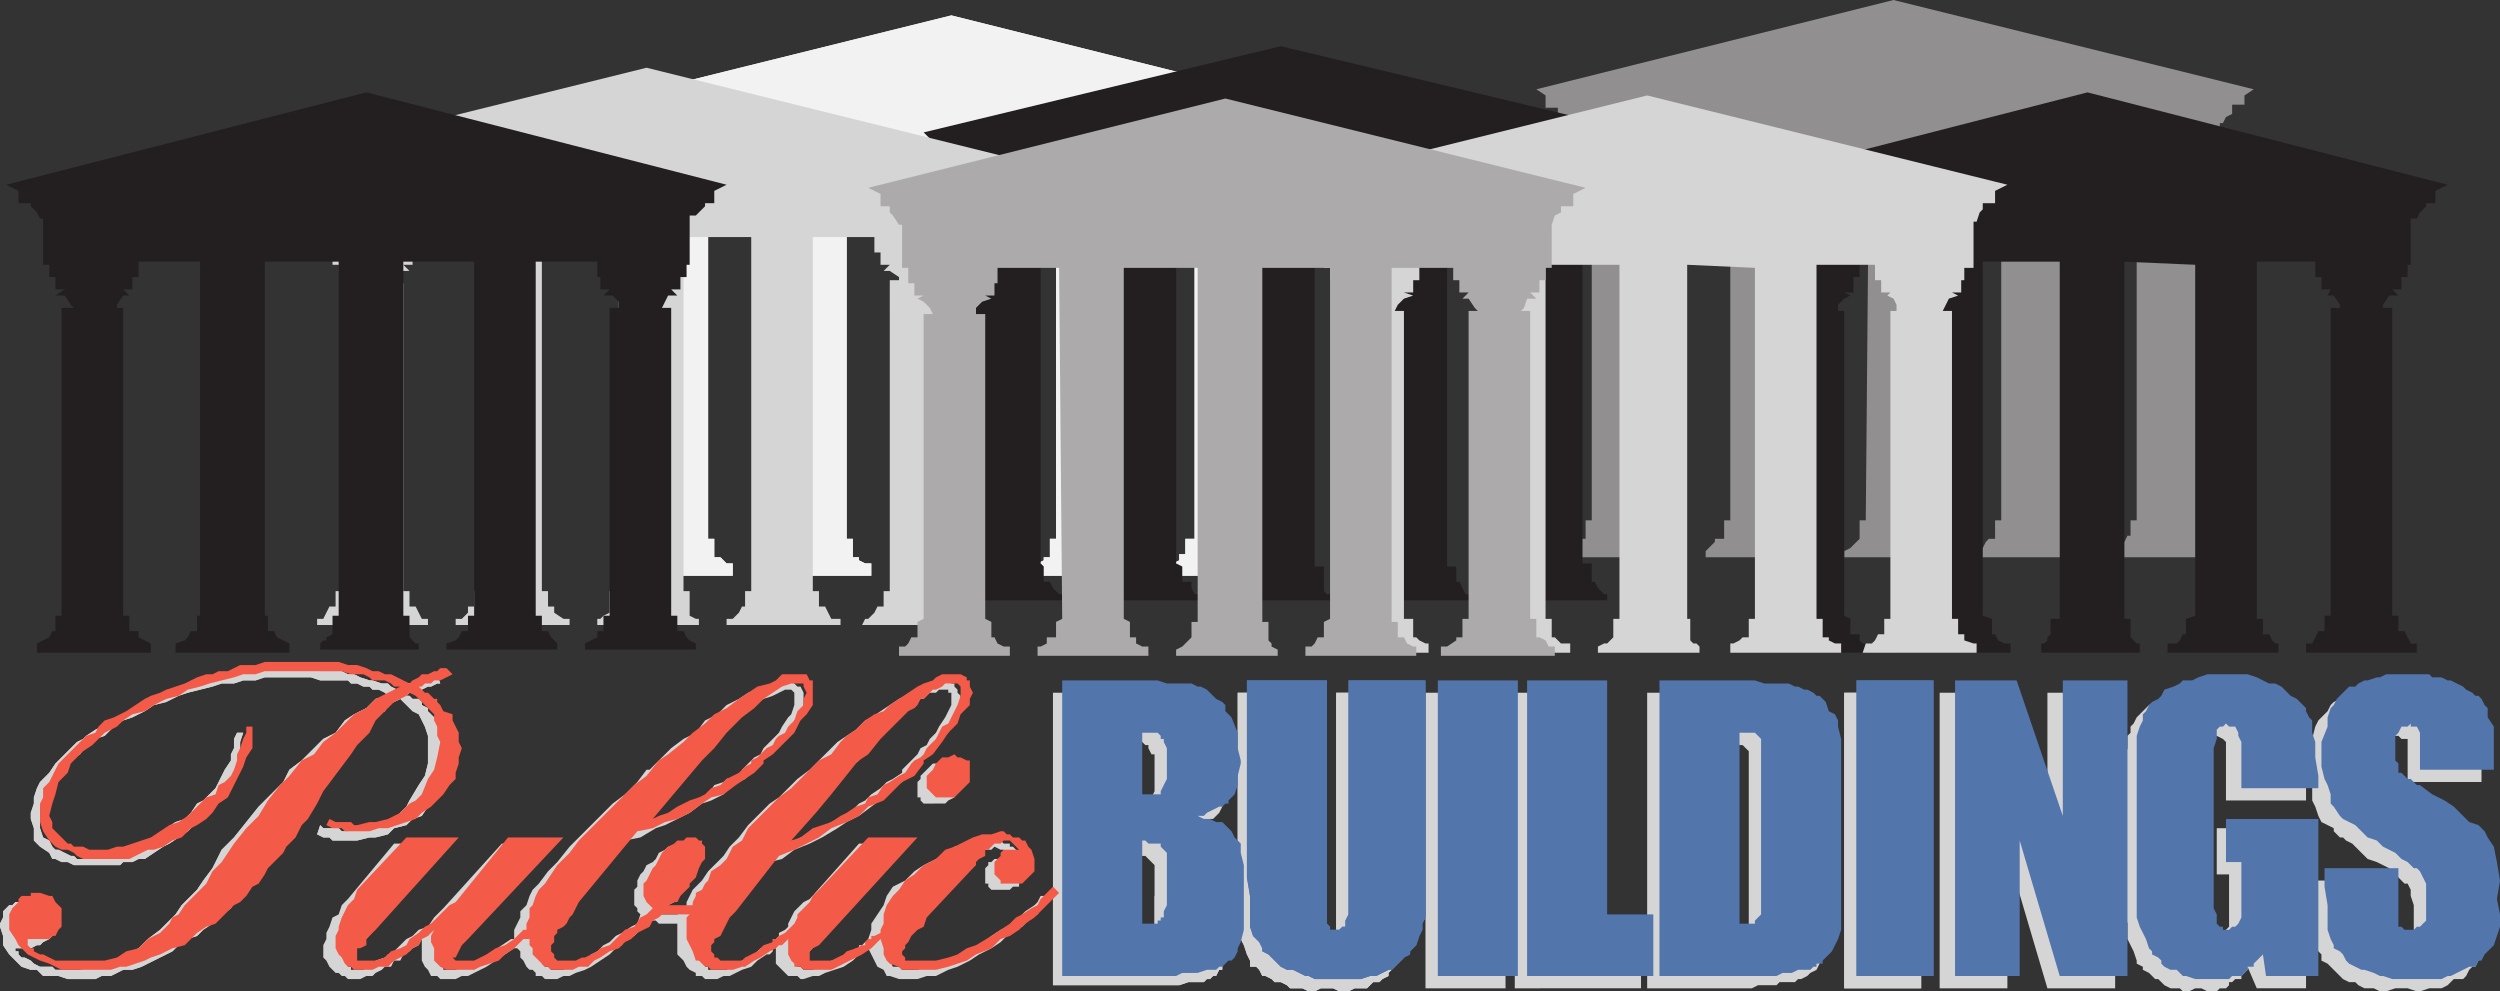
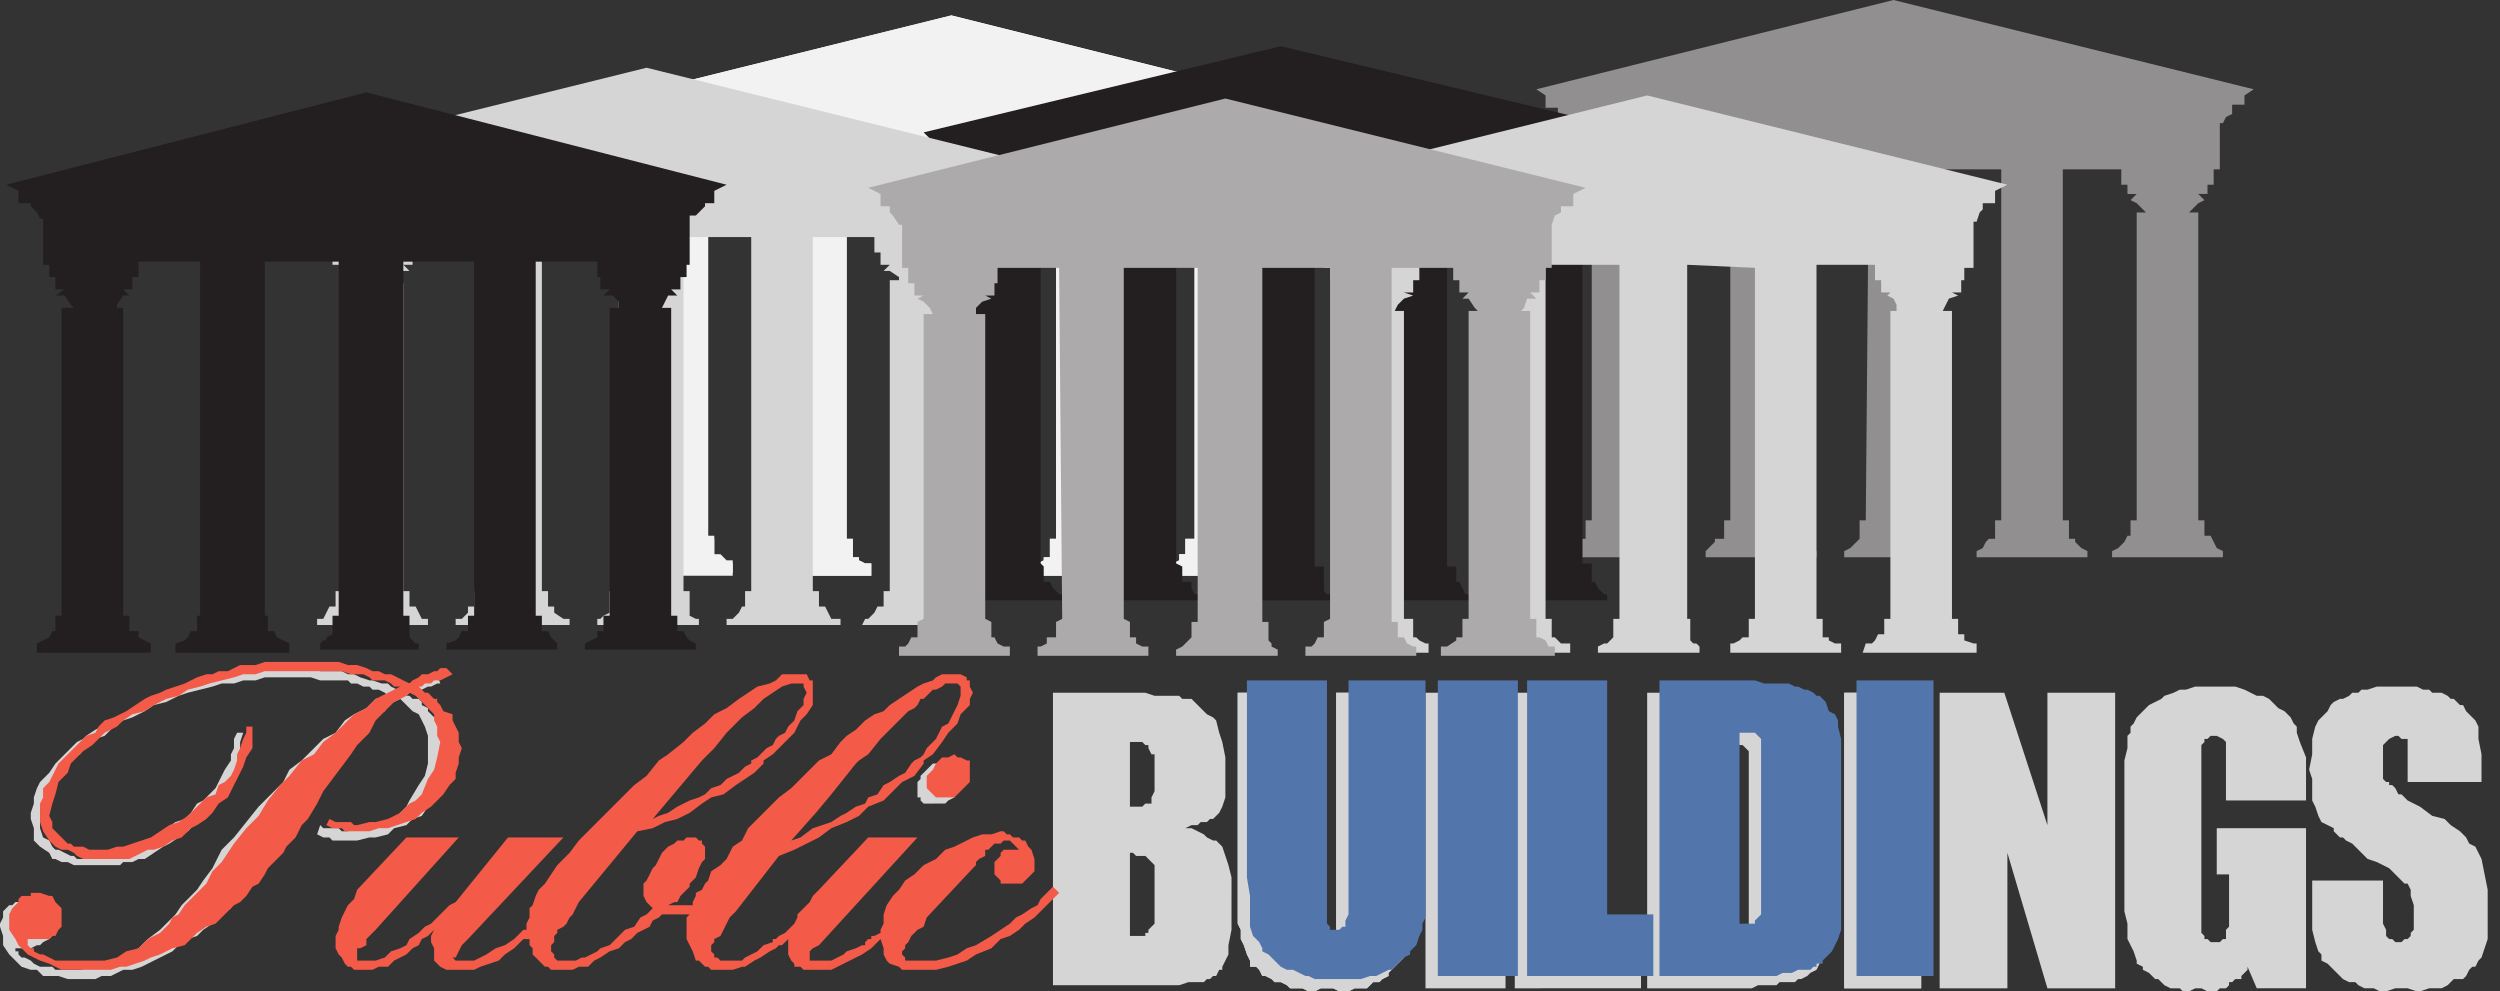
<svg xmlns="http://www.w3.org/2000/svg" width="609" height="241.5">
  <rect width="100%" height="100%" fill="#333333" stroke="none" />
  <path fill="#918f90" fill-rule="evenodd" d="M487.5 41.25v85.5H486v4.5h-1.5l-.75.75-.75 1.5-1.5.75v1.5h27v-1.5l-1.5-.75-1.5-1.5v-.75H504v-4.5h-1.5v-85.5h14.25V45h1.5v2.25h2.25l-1.5 1.5 1.5.75 2.25 2.25h-2.25v75H519v3.75h-.75l-.75 1.5-1.5 1.5-1.5.75v1.5h27v-1.5l-1.5-.75-1.5-3H537v-3.75h-1.5v-75h-2.25l2.25-2.25 1.5-.75-1.5-1.5h2.25V45h1.5v-3.75h1.5V30h.75l.75-1.5 1.5-.75V25.5h3v-2.25l2.25-1.5L461.25 0l-87 21.75 2.25 1.5v3h3v1.5l.75.75 2.25 1.5v11.25h1.5V45h.75v2.25h3l-1.5 1.5 1.5.75 1.5 1.5v.75h-1.5v75h-1.5v4.5h-1.5l-.75.75-.75 1.5-1.5.75v1.5h27v-1.5l-1.5-.75-2.25-2.25h-.75v-4.5h-1.5v-75h-2.25V51l1.5-1.5 2.25-.75-1.5-1.5H405V45h.75v-3.75h15.75v85.5H420v4.5h-2.25v.75l-2.25 2.25v1.5h27v-1.5l-1.5-.75-2.25-2.25H438v-4.5h-1.5v-85.5h18.75l-.75 85.5H453v4.5l-2.25 2.25-1.5.75v1.5H474v-1.5l-1.5-1.5V132l-.75-.75v-4.5h-1.5v-85.5h17.25" />
  <path fill="#d6d5d5" fill-rule="evenodd" d="M604.5 190.5h-18V180H585l-.75-.75h-.75l-1.5.75-1.5 1.5v8.25l.75.75h.75v.75h.75l.75.75.75 1.5h.75l1.5 1.5 3 1.5 3 2.25 3 .75 1.5 1.5 2.25 1.5 1.5 1.5.75 1.5 1.5.75 1.5 3 1.5 7.5v12l-1.5 4.5-.75.75-.75 1.5h-.75l-.75.75-.75 1.5-.75.75h-2.25l-1.5 1.5-1.5.75h-3l-2.25.75h-.75l-2.25-.75h-3l-2.25.75h-1.5l-1.5-.75H576l-1.5-.75-.75-.75h-1.5l-1.5-.75-3.75-3.75-1.5-.75v-1.5l-.75-.75-.75-2.25-.75-3v-12h17.25V225l.75 1.5v1.5l.75.75h.75l.75.75h1.5l.75-.75h.75l.75-.75v-.75l.75-.75v-6l-.75-2.25v-1.5l-.75-1.5h-.75L582 211.5l-3-1.5-2.25-.75-3.75-3.75-1.5-.75-.75-.75H570l-1.5-1.5v-.75l-3-1.5-.75-1.5-.75-2.25-.75-1.5v-5.25l-.75-2.25.75-3.75V180l.75-3 .75-1.5 2.25-2.25.75-1.5.75-.75 1.5-.75h.75l1.5-.75.75-.75h1.5l.75-.75h1.5l2.25-.75h9.75l1.5.75h1.5l.75.75h2.25l1.5.75.75.75h.75l1.5 1.5h.75l.75 1.5 2.25 2.25.75 1.5v3l.75 3.75v6.75m-42.75 4.5h-19.5v-14.25l-.75-.75-1.5-.75h-1.5l-.75.75H537v.75l-.75.75v45.75l.75.75v.75h.75l.75.75h2.25l.75-.75h.75v-2.25l.75-.75V213h-3v-11.25h21.75v39h-12l-2.25-5.25v.75l-1.5 1.5v.75h-1.5l-.75.75H543v.75l-.75.75h-1.5l-.75.75h-2.25l-1.5-.75h-1.5l-1.5.75h-1.5l-.75-.75h-2.25l-1.5-.75-1.5-1.5H525l-1.5-1.5-1.5-.75v-.75l-1.5-.75V234l-.75-2.25-1.5-3V225l-.75-3v-36.75l.75-3v-3l.75-.75V177l.75-.75.75-1.5 3-3 3-1.5.75-.75 2.25-.75 1.5-.75h1.5l2.25-.75h9.75l2.25.75 3 1.5h1.5l1.5.75 2.25 2.25 1.5.75 1.5 1.5.75 1.5.75.75v1.5l.75 2.25 1.5 3.75V195m-46.5-26.25v72h-16.5l-9.75-33v33h-16.5v-72h15.75l10.5 32.25v-32.25h16.5m-47.25 0v72h-18.75v-72H468" />
  <path fill="#d6d5d5" fill-rule="evenodd" d="M468 168.75v72h-18.75v-72H468m-66.75 36v-36h23.25l3 .75h5.25l1.5.75h2.25l2.25 2.25 1.5.75h.75l.75.75.75 1.5 1.5 1.5.75 1.5v6.75l.75 4.5v15H426V183l-1.5-1.5h-.75l-.75-.75h-2.25v24h-19.5m0 0v36h25.5l1.5-.75h4.5l.75-.75h3.75l.75-.75h.75l1.5-.75.75-.75 1.5-.75 2.25-4.5v-4.5l.75-3.75v-18.75H426v21l-1.5 1.5h-.75v.75h-3v-23.25h-19.5m-12.75-36v57h11.25v15H369v-72h19.5m-21.75 0v72h-19.5v-72h19.5m-22.5 0V228l-1.5 3-.75 2.25-3.75 3.75v.75l-1.5.75-.75.75h-1.5l-1.5 1.5h-3l-1.5.75h-2.25l-1.5-.75h-3l-1.5.75h-1.5l-1.5-.75h-3l-.75-.75-1.5-.75h-1.5l-.75-.75-1.5-.75h-.75l-.75-1.5-.75-.75h-1.5V234l-.75-1.5-.75-2.25-.75-1.5v-2.25l-.75-1.5v-56.25h18V225l.75.75v3h.75l.75.75h1.5l2.25-2.25v-58.5h18.75" />
  <path fill="#d6d5d5" fill-rule="evenodd" d="M344.25 168.75V228l-1.5 3-.75 2.25-3.75 3.75v.75l-1.5.75-.75.75h-1.5l-1.5 1.5h-3l-1.5.75h-2.25l-1.5-.75h-3l-1.5.75h-1.5l-1.5-.75h-3l-.75-.75-1.5-.75h-1.5l-.75-.75-1.5-.75h-.75l-.75-1.5-.75-.75h-1.5V234l-.75-1.5-.75-2.25-.75-1.5v-2.25l-.75-1.5v-56.25h18V225l.75.75v3h.75l.75.75h1.5l2.25-2.25v-58.5h18.75M256.5 189v-20.25H279l2.25.75h6l.75.75h2.25L294 174l1.5.75.75.75.75 3 .75 2.25.75 3.75v4.5h-17.25v-5.25h-.75l-.75-1.5v-.75H279l-.75-.75h-3V189H256.5m0 29.25V189h18.75v7.5h3l.75-.75h1.5v-1.5l.75-1.5V189h17.25v5.25l-.75 2.25-.75 1.5-1.5 1.5h-.75l-.75.75h-1.5l-.75.75h-1.5l-1.5.75h1.5l3 1.5.75.75 1.5.75h.75l1.5 1.5 1.5 4.5.75 3v4.5h-18.75v-7.5L279 208.5h-2.25l-.75-.75h-.75v10.5H256.5m0 0V240h30.75l2.25-.75h3.75l.75-.75h.75l.75-.75h.75l.75-1.5h.75v-.75l1.5-3v-2.25l.75-3.75v-8.25h-18.75V225l-1.5 1.5v.75H279v.75h-3.75v-9.75H256.5" />
-   <path fill="#d6d5d5" fill-rule="evenodd" d="M256.5 218.25V240h30.75l2.25-.75h3.75l.75-.75h.75l.75-.75h.75l.75-1.5h.75v-.75l1.5-3v-2.25l.75-3.75v-8.25h-18.75V225l-1.5 1.5v.75H279v.75h-3.75v-9.75H256.5m-98.25-30.75 5.25-5.25 3-2.25 3-1.5 2.25-3 3-1.5 2.25-2.25 3-1.5 2.25-1.5 2.25-.75 1.5-.75 2.25-.75 1.5-.75H192l1.5.75.75.75h.75l.75 1.5v3L195 174l-1.5 1.5-.75 3-5.25 5.25-2.25 1.5-1.5 2.25h-3l3-3 1.5-.75.75-1.5 3.75-3.75.75-1.5 1.5-2.25.75-.75.75-2.25v-3l-.75-.75h-1.5l-3 1.5-2.25.75-2.25 1.5-3 2.25-6 6-3 3.75-3.75 3.75h-9.75m39 0 6.75-6.75 4.5-3 2.25-2.25 1.5-.75 6.75-4.5 1.5-.75 2.25-1.5 3-1.5h1.5l.75-.75h3l.75.75h.75v.75l.75.75v.75l.75.75v2.25l-.75 2.25-2.25 4.5-3 2.25-1.5 2.25-2.25 2.25-1.5 2.25h-3l3.75-3.75.75-1.5 1.5-.75.75-1.5 1.5-1.5.75-1.5 1.5-2.25 1.5-3v-3H231V168h-2.25l-.75.75h-1.5l-1.5 1.5h-.75l-1.5 1.5-1.5.75-9.75 9.75-2.25 3-3 2.25h-9m-39 0h-.75l-2.25 3-3 3-3 2.25-10.5 10.5-3 3.75-2.25 2.25-2.25 3-1.5 1.5-.75 1.5-.75 2.25-1.5 1.5v1.5l-1.5 3v2.25h-.75l-6.75 4.5-1.5.75-2.25 1.5h-1.5l-1.5.75h-3v-.75h-.75l1.5-1.5 1.5-2.25 1.5-1.5 22.5-24.75h-12L108 221.25l-2.25 2.25-1.5 2.25-2.25.75-1.5 1.5-1.5.75-3 3-1.5.75-.75.75-2.25.75-.75 1.5h-1.5l-.75.75h-3v-.75h-.75v-2.25L87 231l.75-1.5 1.5-.75 19.5-23.25H96L84.75 219l-1.5 1.5-.75 2.25-1.5.75-.75 2.25-.75 1.5v1.5l-.75 1.5v3l.75.75.75 1.5 1.5 1.5h.75l.75.75H84l.75.75h3l1.5-.75h1.5l.75-.75 1.5-.75.75-.75h1.5L96 234h1.5l.75-1.5 1.5-.75.75-.75 1.5-.75.75-1.5V234l.75 1.5.75.75.75 1.5h1.5l.75.75H111l1.5-.75h1.5l4.5-2.25 6.75-4.5h.75l.75.75v1.5l.75.75.75 1.5.75.75h.75l.75.75v.75h1.5l.75.75h3l1.5-.75h1.5l1.5-.75 2.25-.75 1.5-.75 4.5-3 1.5-1.5 1.5-.75.75-1.5 2.25-.75 3-3 1.5-.75h.75l.75.75h4.5v7.5l1.5 1.5.75 1.5.75.75 1.5.75v.75h1.5l.75.75h3l1.5-.75h1.5l3-1.5 2.25-.75 1.5-1.5 2.25-1.5h.75l.75-.75V231h.75v3.75l3 3h2.25l.75.75h.75l2.25-.75h1.5l1.5-.75 4.5-1.5 2.25-1.5 1.5-1.5 2.25-1.5 2.25 4.5 1.5.75.75 1.5h.75l2.25.75h4.5l2.25-.75H228l3-1.5 2.25-.75 3-1.5 2.25-1.5 3-1.5 2.25-1.5 3-3 2.25-.75 2.25-2.25 1.5-.75 1.5-2.25.75-.75-.75-1.5h-.75l-.75 1.5-.75.75-2.25 1.5-3 3-3 1.5-2.25 1.5-3 2.25-2.25 1.5-3 1.5-2.25.75-3 1.5h-2.25l-2.25.75h-3.75l-.75-.75h-1.5l-.75-1.5.75-.75v-1.5l1.5-.75.75-.75.75-1.5 3-3L234 213l1.5-.75.75-.75v-.75l2.25-2.25v-.75l1.5-.75h1.5l.75-.75 1.5.75h.75v.75l1.5 1.5h-3.75l-.75.75h-.75v.75l-.75.75v3.75h.75v.75l.75.75h4.5l.75-.75h1.5v-.75l.75-.75v-3.75l-.75-1.5v-1.5l-1.5-1.5H246v-.75h-1.5l-.75-.75H237l-1.5.75-3 .75-4.5 3-3 1.5-2.25 1.5-2.25 2.25-3 1.5-1.5 2.25-.75 2.25-3 4.5v1.5l-.75 2.25-1.5 1.5h-.75v.75h-.75l-.75.75H207l-2.25 2.25h-2.25l-1.5 1.5h-1.5l-1.5.75h-2.25l-.75-.75h-.75v-.75l3-3 23.25-26.25h-11.25l-12 13.5-1.5.75-2.25 2.25-1.5 3v.75l-.75.75-1.5.75v.75l-.75.75h-.75v.75l-.75.75h-.75l-.75.75h-.75l-1.5 1.5-6 3-.75.75h-4.5v-.75h-.75V234H171v-2.25l.75-.75v-.75l.75-.75 1.5-3 1.5-.75.75-2.25L187.5 210l3-.75 3-2.25 3.75-1.5 3-1.5 3.75-2.25 2.25-1.5 3-1.5 6-4.5 2.25-2.25 2.25-1.5 3-3h-3v.75l-2.25 1.5-1.5.75-1.5 1.5-2.25 1.5-1.5 1.5-1.5.75-1.5 1.5-2.25 1.5-3 1.5-4.5 3-3 .75-2.25 1.5-3 .75 6-6.75 3.75-3.75 3-4.5 3.75-3.75h-9l-3 2.25-4.5 4.5-2.25 1.5-5.25 5.25-2.25 3-2.25 2.25-1.5 2.25-3.75 3.75-1.5 2.25-2.25 2.25-1.5 3v.75l-.75.75v.75l-1.5.75h-4.5l.75-1.5h.75l.75-.75 1.5-.75v-1.5l2.25-2.25 1.5-2.25.75-2.25.75-.75v-1.5l-.75-1.5V207l-.75-.75h-.75l-.75-.75H165l-.75.75h-1.5l-.75.75-1.5.75-.75 1.5-.75.75-1.5.75-.75 1.5-.75.75-.75 1.5v1.5l-.75.75v3.75l.75.75v.75l.75.75-.75 2.25-1.5.75-2.25 1.5-1.5.75-1.5 1.5-1.5.75-1.5 1.5-1.5.75-.75.75-4.5 2.25H138l-.75.75h-3l-.75-.75h-.75l-.75-.75V231l1.5-1.5v-.75l.75-.75.75-1.5.75-.75 1.5-.75.75-1.5.75-2.25 13.5-16.5L156 204l3.75-2.25L162 201l6-3 3-2.25 2.25-.75 3-1.5 2.25-2.25 3-1.5 2.25-2.25h-3v.75l-1.5.75-2.25.75-.75.75-2.25.75-1.5 2.25-4.5 2.25-2.25.75-1.5 1.5-2.25.75-1.5.75-4.5 1.5 12-13.5h-9.75" />
  <path fill="#d6d5d5" fill-rule="evenodd" d="m229.5 185.25 1.5.75h.75l1.5 1.5v1.5l.75.75-.75 1.5v.75l-.75 1.5v.75l-1.5.75-.75.75H225l-.75-.75v-.75h-.75v-3.75l.75-.75V189l3-3h.75l1.5-.75m-123-21 .75 2.25h-.75l-1.5.75h-.75l-1.5.75H102l-.75.75h-1.5l-.75.75h.75l.75.75h1.5l.75.75v.75l1.5.75v.75l1.5 1.5 1.5.75v1.5l3 6v3l-.75 2.25-1.5 3-1.5 2.25-.75 1.5-1.5 1.5-1.5 2.25-2.25.75L99 201l-3 .75-1.5 1.5-3 .75H90l-3 .75h-6l-.75-.75h-1.5l-1.5-.75L78 201l.75.75h3.75l.75.75h1.5l2.25-.75h2.25l4.5-1.5 3-1.5L99 196.5l.75-1.5 2.25-3.75 1.5-2.25.75-3v-6.75l-.75-2.25-1.5-3-1.5-.75-3-3-3 1.5-.75 1.5-3 1.5-.75.75-.75 1.5-1.5 1.5L87 180l-1.5 1.5-.75 2.25-2.25 1.5L81 189l-2.25 2.25-1.5 3-4.5 6.75-2.25 2.25L66 210l-1.5 1.5-1.5 2.25-6 6-.75 1.5-2.25 1.5-1.5.75-.75 1.5-2.25 1.5L48 228l-2.25.75-2.25 1.5-1.5 1.5-7.5 3.75-2.25.75H30l-3 1.5h-2.25l-1.5.75H16.5l-2.25-.75H10.5l-1.5-1.5H7.5l-2.25-.75-3-3-1.5-2.25V228L0 225.75V225l.75-1.5V222l1.5-1.5H3l.75-.75H9l1.5 1.5 1.5.75.75 1.5v4.5l-.75.75-1.5.75-.75.75H9l-1.5.75H3.75v.75h.75v.75l.75.75H6l1.5.75.75.75 1.5.75h3l.75.75h6l3.75-.75 2.25-.75 3-.75 2.25-1.5 3-1.5 2.25-2.25 3-2.25 3.75-3.75 1.5-2.25 3.75-3.75 1.5-2.25 2.25-3L54 207l3-3 6-7.5 6-6 1.5-3 3-2.25 5.25-5.25 3-1.5 2.25-3 2.25-1.5 3-1.5 2.25-2.25 3-.75-.75-.75-1.5-.75h-1.5l-.75-.75h-1.5l-1.5-.75h-1.5l-.75-.75H78l-2.25-.75H64.5l-2.25.75h-3l-2.25.75h-3l-2.25.75-6 1.5-2.25.75-3 1.5-3 .75-2.25 1.5-3 1.5-2.25.75-2.25 1.5-2.25 2.25-2.25.75-2.25 1.5-1.5 2.25-1.5.75-1.5 1.5-1.5 2.25-1.5 1.5L12 192l-1.5 3-.75 2.25v4.5l.75 2.25 1.5.75.75 1.5.75.75h.75l3 1.5H18l.75.75H24l1.5-.75 2.25-.75 1.5-.75 6.75-2.25 3-1.5 1.5-1.5 2.25-1.5 2.25-.75 1.5-1.5 1.5-2.25 1.5-.75 3-3 2.25-4.5 1.5-2.25v-1.5l.75-1.5V180l.75-1.5h1.5l-.75 2.25v3l-.75 2.25-.75 3-6 9-2.25 1.5-3 3-4.5 3-1.5.75-4.5 3h-1.5l-1.5.75H30l-.75.75H18l-1.5-.75H15l-1.5-.75h-.75l-.75-1.5-2.25-1.5-1.5-1.5v-3l-.75-2.25V198l.75-2.25v-1.5L9 192l.75-1.5 2.25-2.25 1.5-2.25 5.25-5.25 1.5-.75.75-.75 2.25-1.5 1.5-.75 2.25-1.5 3-1.5 2.25-1.5 2.25-.75 1.5-1.5 1.5-.75 3-.75 3-1.5 2.25-.75h1.5l1.5-.75H51l3-1.5h2.25l1.5-.75h6l1.5-.75H76.5l1.5.75h5.25l1.5.75h1.5l1.5.75 2.25.75h.75l2.25.75h1.5l.75.75 1.5.75 1.5-.75.75-.75h1.5l1.5-.75h.75l1.5-.75.75-.75h1.5" />
-   <path fill="#d6d5d5" fill-rule="evenodd" d="m106.5 164.25.75 2.25h-.75l-1.5.75h-.75l-1.5.75H102l-.75.75h-1.5l-.75.75h.75l.75.75h1.5l.75.75v.75l1.5.75v.75l1.5 1.5 1.5.75v1.5l3 6v3l-.75 2.25-1.5 3-1.5 2.25-.75 1.5-1.5 1.5-1.5 2.25-2.25.75L99 201l-3 .75-1.5 1.5-3 .75H90l-3 .75h-6l-.75-.75h-1.5l-1.5-.75L78 201l.75.75h3.75l.75.75h1.5l2.25-.75h2.25l4.5-1.5 3-1.5L99 196.5l.75-1.5 2.25-3.75 1.5-2.25.75-3v-6.75l-.75-2.25-1.5-3-1.5-.75-3-3-3 1.5-.75 1.5-3 1.5-.75.75-.75 1.5-1.5 1.5L87 180l-1.5 1.5-.75 2.25-2.25 1.5L81 189l-2.25 2.25-1.5 3-4.5 6.75-2.25 2.25L66 210l-1.5 1.5-1.5 2.25-6 6-.75 1.5-2.25 1.5-1.5.75-.75 1.5-2.25 1.5L48 228l-2.25.75-2.25 1.5-1.5 1.5-7.5 3.75-2.25.75H30l-3 1.5h-2.25l-1.5.75H16.5l-2.25-.75H10.5l-1.5-1.5H7.5l-2.25-.75-3-3-1.5-2.25V228L0 225.75V225l.75-1.5V222l1.5-1.5H3l.75-.75H9l1.5 1.5 1.5.75.75 1.5v4.5l-.75.75-1.5.75-.75.75H9l-1.5.75H3.75v.75h.75v.75l.75.75H6l1.5.75.75.75 1.5.75h3l.75.75h6l3.75-.75 2.25-.75 3-.75 2.25-1.5 3-1.5 2.25-2.25 3-2.25 3.75-3.75 1.5-2.25 3.75-3.75 1.5-2.25 2.25-3L54 207l3-3 6-7.5 6-6 1.5-3 3-2.25 5.25-5.25 3-1.5 2.25-3 2.25-1.5 3-1.5 2.25-2.25 3-.75-.75-.75-1.5-.75h-1.5l-.75-.75h-1.5l-1.5-.75h-1.5l-.75-.75H78l-2.25-.75H64.5l-2.25.75h-3l-2.25.75h-3l-2.25.75-6 1.5-2.25.75-3 1.5-3 .75-2.25 1.5-3 1.5-2.25.75-2.25 1.5-2.25 2.25-2.25.75-2.25 1.5-1.5 2.25-1.5.75-1.5 1.5-1.5 2.25-1.5 1.5L12 192l-1.5 3-.75 2.25v4.5l.75 2.25 1.5.75.75 1.5.75.75h.75l3 1.5H18l.75.75H24l1.5-.75 2.25-.75 1.5-.75 6.75-2.25 3-1.5 1.5-1.5 2.25-1.5 2.25-.75 1.5-1.5 1.5-2.25 1.5-.75 3-3 2.25-4.5 1.5-2.25v-1.5l.75-1.5V180l.75-1.5h1.5l-.75 2.25v3l-.75 2.25-.75 3-6 9-2.25 1.5-3 3-4.5 3-1.5.75-4.5 3h-1.5l-1.5.75H30l-.75.75H18l-1.5-.75H15l-1.5-.75h-.75l-.75-1.5-2.25-1.5-1.5-1.5v-3l-.75-2.25V198l.75-2.25v-1.5L9 192l.75-1.5 2.25-2.25 1.5-2.25 5.25-5.25 1.5-.75.75-.75 2.25-1.5 1.5-.75 2.25-1.5 3-1.5 2.25-1.5 2.25-.75 1.5-1.5 1.5-.75 3-.75 3-1.5 2.25-.75h1.5l1.5-.75H51l3-1.5h2.25l1.5-.75h6l1.5-.75H76.5l1.5.75h5.25l1.5.75h1.5l1.5.75 2.25.75h.75l2.25.75h1.5l.75.75 1.5.75 1.5-.75.75-.75h1.5l1.5-.75h.75l1.5-.75.75-.75h1.5" />
  <path fill="#f35a47" fill-rule="evenodd" d="m160.5 185.25 2.25-1.5 3.75-3 2.25-2.25 3-2.25L174 174l3-1.5 3-2.25 4.5-3 3-.75 1.5-.75 1.5-1.5h6l.75 1.5h.75v6l-1.5 2.25-1.5 1.5-1.5 3-5.25 5.25-2.25 1.5h-3l1.5-.75 2.25-2.25 1.5-.75.75-1.5.75-.75 1.5-.75.75-1.5 1.5-1.5.75-2.25 1.5-1.5v-1.5l.75-1.5-.75-1.5v-.75h-3l-2.25.75-4.5 3-2.25 2.25-3 2.25-3.75 3.75-3 3.75-3 3h-10.5m39 0 3-1.5 2.25-3 1.5-1.5 2.25-1.5 2.25-2.25L213 174l2.25-.75 1.5-1.5 6.75-4.5 1.5-.75 2.25-.75.75-.75 1.5-.75h4.5l1.5.75v.75h.75v1.5l.75 1.5-.75 1.5v1.5L234 174l-.75 2.25-2.25 2.25-1.5 2.25-2.25 3-2.25 1.5h-2.25l1.5-.75.75-.75.75-1.5L228 180l1.5-3 1.5-.75 2.25-4.5.75-2.25v-2.25l-.75-.75h-3l-.75.75-1.5.75h-.75l-2.25 2.25h-.75l-.75 1.5-.75.75-1.5.75-6.75 6.75-3 3.75-2.25 1.5h-9.75m-39 0-3 3.75-3 2.25-13.5 13.5-2.25 3-3 3-3 4.5-1.5 1.5-.75 1.5-.75 2.25-.75.75v2.25l-.75 1.5v1.5h-.75l-2.25 2.25-2.25 1.5-2.25.75-2.25 1.5-3 1.5H111l-.75-.75h.75l1.5-3 1.5-1.5L137.25 204h-13.5L111 219.75l-1.5.75-4.5 4.5-1.5.75-1.5 1.5-2.25 1.5-.75 1.5-1.5.75-2.25.75-1.5 1.5-2.25.75H87v-3h.75l1.5-.75v-1.5l2.25-2.25 20.25-22.5H99l-12 12.75-.75 2.25-1.5 1.5-1.5 3-.75 2.25v.75l-.75 1.5v3l.75 1.5.75.75.75 1.5.75.75h.75l.75.75h4.5l1.5-.75h2.25L96 234l3-1.5 1.5-1.5 1.5-.75.75-1.5 1.5-.75 1.5-1.5-.75 1.5v1.5l.75 1.5v3l1.5 1.5 1.5.75h6.75l1.5-.75 4.5-1.5 1.5-1.5 2.25-1.5 2.25-2.25h1.5v1.5l.75.75v1.5l3 3h.75l.75.75h5.25l1.5-.75h2.25l1.5-1.5 1.5-.75 2.25-1.5 2.25-.75 1.5-1.5 1.5-.75 1.5-1.5 3-1.5.75-1.5 1.5-.75.75-.75H168l-.75.75v5.25l1.5 3 .75 2.25h.75l1.5 1.5h.75l.75.75h5.25l2.25-.75h.75l2.25-1.5 1.5-.75 2.25-1.5 1.5-.75.75-.75h.75l1.5-1.5v3.75l.75 1.5.75.75v.75h1.5l.75.75h6.75l7.5-3.75 2.25-1.5 2.25-2.25.75 2.25v1.5l.75 1.5.75.75 2.25.75.75.75H228l3-.75 4.5-1.5 2.25-1.5 3.75-1.5 2.25-2.25L246 228l2.25-1.5 1.5-1.5 2.25-1.5 6-6-1.5-1.5-3 3-.75 1.5-1.5.75-2.25 1.5-1.5.75-1.5 1.5-4.5 3-3.75 2.25-2.25.75-2.25 1.5-2.25.75-3 .75h-7.5v-.75l-.75-.75v-.75l.75-.75v-.75l.75-.75.75-1.5 1.5-1.5 1.5-.75.75-2.25 11.25-12 .75-.75V210l.75-.75 1.5-.75V207h.75l1.5-1.5h1.5l.75-.75h1.5l2.25 2.25h-3.75l-.75.75v.75l-1.5 1.5v3l1.5 1.5v.75H249l3-3v-3l-.75-2.25-.75-.75-.75-1.5H249l-.75-.75h-1.5l-.75-.75h-.75l-.75-.75h-.75l-2.25.75h-2.25L237 204l-4.5 2.25-2.25.75-2.25 2.25-3 1.5-2.25 2.25-2.25 1.5-1.5 2.25-1.5 1.5-1.5 2.25-.75 2.25V225l-.75 1.5v.75l-1.5.75h-.75v.75h-.75l-.75.75v.75H210l-1.5.75-2.25.75-.75.75-3 1.5h-5.25v-2.25l.75-.75 1.5-.75 24-26.25h-12l-12 12.75-1.5 1.5-.75 1.5-3 3v.75l-.75 1.5-2.25 2.25-1.5.75-.75.75h-.75v.75l-2.25.75-1.5 1.5-3 1.5-.75.75h-5.25l-.75-.75H174v-.75l-.75-.75v-1.5l.75-.75v-.75l1.5-.75 2.25-4.5 1.5-1.5 10.5-13.5 3.75-1.5 6-3 3-2.25 3.75-1.5 3-1.5 2.25-2.25 3.75-1.5 4.5-4.5 3-1.5 2.25-3v-.75h-2.25l-.75.75-1.5 2.25-1.5.75-2.25 1.5-1.5.75-1.5 2.25-2.25.75-.75 1.5-2.25.75-2.25 1.5-1.5.75-2.25 1.5-4.5 1.5-3 2.25-2.25.75 6-6.75 3.75-4.5 6-7.5.75-.75h-9.75l-6.75 6.75-3 2.25-7.5 7.5-1.5 3-2.25 1.5-1.5 3-1.5 1.5-2.25 1.5-.75 2.25-.75.75-.75 1.5-1.5.75v.75l-.75 1.5v.75h-6l1.5-.75h.75l.75-1.5L168 216v-.75l1.5-1.5.75-2.25.75-1.5.75-.75v-3l-.75-.75v-.75h-.75l-.75-.75h-2.25l-.75.75H165l-.75.75-1.5.75-1.5 1.5-1.5 3-.75.75-1.5 3-.75.75v3l.75 1.5 1.5 1.5-1.5 1.5-1.5.75-1.5 2.25-2.25.75-3.75 3.75-2.25.75-.75.75-3 1.5h-.75l-1.5.75h-4.5l-.75-.75v-.75l-.75-.75v-1.5l.75-.75V228l.75-.75v-.75l1.5-.75.75-.75.75-1.5.75-.75 1.5-3 14.25-17.25 3.75-.75 3-1.5 3-.75 3-1.5 3-2.25 2.25-1.5 3-.75 3-2.25 4.5-3L186 186v-.75h-3v.75l-1.5.75-1.5 1.5-3 1.5-1.5 1.5-2.25.75-1.5 1.5-1.5.75-2.25.75-3 1.5-2.25 1.5-2.25.75-1.5.75 12-14.25h-10.5" />
  <path fill="#f35a47" fill-rule="evenodd" d="m232.5 183.75.75.75h.75l1.5.75h.75v5.25l-3.75 3.75H228l-2.25-2.25v-3l1.5-1.5.75-1.5 1.5-1.5h1.5l1.5-.75m-123.75-21 1.5 1.5-3 1.5h-1.5l-.75.75h-1.5l-.75.75H102l1.5 1.5h.75l1.5 1.5h.75v.75l.75.75.75 1.5 2.25.75v1.5l1.5 3v2.25l.75 1.5-.75 2.25v1.5l-.75 2.25v1.5l-1.5 1.5-1.5 2.25-3 3-2.25 1.5-1.5 1.5-6.75 2.25h-2.25l-2.25.75h-6l-.75-.75H81l-1.5-.75.75-1.5 1.5.75h3.75l.75.75H87l3-.75h1.5l3-.75 3-1.5 2.25-2.25 1.5-.75 1.5-1.5 1.5-3.75 1.5-2.25.75-3 .75-3.75-.75-1.5V177l-.75-1.5V174l-4.5-4.5-1.5-.75-.75.75-3 1.5-4.5 4.5-1.5 3-3 3-1.5 2.25-6.75 9-1.5 3L75 199.5l-1.5 1.5-1.5 3-2.25 2.25-.75 1.5-3.75 3.75-.75 1.5-1.5 2.25-1.5.75-1.5 2.25-1.5 1.5-1.5.75-4.5 4.5-2.25.75-2.25 1.5-3 3-3 .75-3 1.5-2.25.75-1.5.75-4.5 1.5h-1.5l-2.25.75H15l-3-1.5-2.25-.75-3-1.5-2.25-2.25-.75-1.5-1.5-2.25v-3.75l.75-1.5 1.5-1.5V219l.75-.75H7.5v-.75h2.25l2.25.75h.75l.75 1.5 1.5 1.5v4.5l-.75.75-.75 1.5h-.75l-.75.75H6.75v1.5l.75.75h.75v.75l1.5.75h.75l3 1.5h12l3-.75 2.25-1.5 3-.75 2.25-2.25 3-1.5 2.25-2.25.75-1.5 1.5-.75 1.5-2.25 5.25-5.25 1.5-3L54 210l3-4.5 3-3.75 3-3 2.25-3.75 3-3.75L70.5 189l3-3.75 3-1.5 2.25-3 3-2.25 4.5-4.5 3-1.5 2.25-2.25 6-3H96l-.75-.75-1.5-.75h-3L90 165l-1.5-.75h-3l-2.25-.75H64.5l-2.25.75h-3L57 165l-6 1.5-2.25.75-3 .75-2.25 1.5-3 .75-3 1.5-2.25 1.5-3 .75-2.25 1.5-1.5 1.5-3 1.5-3 3-2.25 1.5-3 3-.75 2.25-2.25 2.25-.75 3-.75 2.25-.75 3 .75 1.5v1.5l3.75 3.75h.75l.75.75h2.25l1.5.75h4.5l2.25-.75H30l6.75-2.25 4.5-3 2.25-.75 2.25-1.5 4.5-4.5 2.25-.75.75-2.25 1.5-.75 1.5-1.5.75-1.5.75-2.25v-1.5l.75-1.5.75-2.25.75-1.5V177h1.5v5.25L60 184.5l-.75 2.25-3.75 7.5-2.25 1.5-1.5 2.25-1.5 1.5L48 201l-1.5.75-2.25 2.25-2.25.75-2.25 1.5-2.25.75H36l-4.5 2.25H20.25l-1.5-.75-.75-.75-1.5-.75H15l-1.5-.75-1.5-1.5-1.5-2.25-.75-2.25v-4.5l.75-1.5V192l1.5-1.5 2.25-4.5 6.75-6.75 2.25-.75.75-1.5 1.5-1.5 2.25-.75 3-1.5 4.5-3 1.5-.75 2.25-.75 1.5-.75 4.5-1.5 3-1.5 2.25-.75h1.5l1.5-.75h2.25l3-1.5h3.75l2.25-.75h18l2.25.75H87l2.25.75 1.5.75h1.5l1.5.75h1.5l4.5 2.25.75-.75 1.5-.75.75-.75h1.5l1.5-.75h.75l.75-.75h1.5" />
-   <path fill="#5275ac" fill-rule="evenodd" d="M607.5 187.5h-18v-9l-.75-1.5h-1.5v-.75l-.75.75H585l-.75 1.5-.75.75v6l.75.75v2.25h.75l1.5 1.5h.75l1.5 1.5h.75l3 2.25 3 1.5 2.25 1.5 3.75 3.75 2.25.75 1.5 1.5.75 1.5 1.5 2.25.75 3.75.75 4.5-.75 4.5.75 3.75v3l-1.5 4.5-2.25 2.25-.75 1.5h-.75l-.75 1.5h-1.5l-4.5 2.25h-.75l-1.5.75h-12l-2.25-.75h-.75l-1.5-.75-2.25-.75h-.75l-3-1.5-.75-.75-.75-1.5-.75-.75-1.5-.75v-.75l-.75-1.5-.75-2.25v-6l-.75-4.5v-4.5h18v14.25h.75l.75.75H588l.75-.75h.75l1.5-1.5v-9l-1.5-3-.75-.75H588l-1.5-1.5-1.5-.75-1.5-1.5-3-1.5-1.5-1.5-2.25-.75-3-3-3-1.5-.75-.75-1.5-2.25-.75-.75v-2.25l-.75-2.25-.75-1.5-.75-3v-6L567 177v-2.25l.75-2.25.75-.75.75-1.5 3-3h1.5l.75-.75 1.5-.75h.75L579 165h.75l1.5-.75h10.5l.75.75h2.25l1.5.75h.75l3 1.5.75.75 1.5.75.75.75h.75l.75.75.75 1.5.75.75v2.25l1.5 2.25v10.5m-42.75 4.5H546v-11.25l-.75-1.5v-.75l-.75-1.5H543l-.75-.75-.75.75h-.75l-.75.75V180l-.75 2.25v39l.75 1.5V225l.75.75h.75v.75h1.5l.75-.75h.75l.75-.75.75-1.5V210h-3.75v-10.5h22.5v38.25H552l-.75-5.25-2.25 2.25v.75h-1.5v.75l-1.5 1.5h-2.25l-.75.75h-8.25l-2.25-.75h-.75l-1.5-1.5h-1.5l-1.5-.75-.75-.75V234l-.75-.75-1.5-.75v-.75l-.75-.75-.75-2.25-1.5-3-.75-2.25v-44.25l.75-2.25.75-1.5V174l.75-.75.75-1.5.75-.75 1.5-.75.75-.75.75-1.5 2.25-.75 1.5-.75.75-.75H534l1.5-.75 2.25-.75h9.75l2.25.75 3 1.5h1.5l1.5.75 2.25 2.25 1.5.75 2.25 2.25v.75l.75 1.5.75.75v3l.75 2.25v3.75l.75 4.5v3m-46.5-26.25v72h-16.5l-9.75-33v33h-15.75v-72h15l11.25 33v-33h15.75m-47.25 0v72h-18.75v-72H471" />
  <path fill="#5275ac" fill-rule="evenodd" d="M471 165.75v72h-18.75v-72H471M404.25 201v-35.25h23.25l2.25.75h6l1.5.75h.75l1.5.75h.75l1.5.75.75.75h.75l1.5 1.5.75 2.25 1.5.75.75 1.5v1.5l.75 3v21H429v-21l-1.5-1.5h-3.75V201h-19.5m0 0v36.75h28.5l1.5-.75h2.25l1.5-.75h3l.75-.75h.75v-.75h1.5V234l2.25-2.25 1.5-3 .75-2.25V201H429v21.75l-1.5 1.5v.75h-3.75v-24h-19.5m-12.75-35.25v57h11.25v15H372v-72h19.5m-21.75 0v72h-19.5v-72h19.5m-22.5 0v57.75l-.75 1.5v1.5l-.75 1.5-.75 2.25-1.5 1.5v.75l-1.5.75-3 3h-.75l-3 1.5h-1.5l-2.25.75h-11.25l-1.5-.75H318l-3-1.5h-1.5l-1.5-.75-3-3-1.5-.75V231l-.75-1.5-1.5-1.5-.75-2.25v-7.5l-.75-4.5v-48h19.5V225l.75.75v.75h2.25l.75-.75h.75v-1.5l.75-1.5v-57h18.75" />
-   <path fill="#5275ac" fill-rule="evenodd" d="M347.25 165.75v57.75l-.75 1.5v1.5l-.75 1.5-.75 2.25-1.5 1.5v.75l-1.5.75-3 3h-.75l-3 1.5h-1.5l-2.25.75h-11.25l-1.5-.75H318l-3-1.5h-1.5l-1.5-.75-3-3-1.5-.75V231l-.75-1.5-1.5-1.5-.75-2.25v-7.5l-.75-4.5v-48h19.5V225l.75.75v.75h2.25l.75-.75h.75v-1.5l.75-1.5v-57h18.75m-88.5 19.5v-19.5H282l2.25.75h6l1.5.75h.75l1.5.75 2.25 2.25 1.5.75.75.75v1.5l1.5 1.5 1.5 3.75v3.75l.75 3h-18v-3l-.75-1.5V180h-.75v-.75l-.75-.75h-3.75v6.75h-19.5m0 30v-30h19.5v8.25h4.5v-.75l1.5-3v-4.5h18v.75l-.75 3v2.25l-.75 2.25-1.5 1.5v.75h-.75l-.75.75H297l-3 1.5-.75.75h-1.5l1.5.75h1.5l1.5.75h1.5l2.25 2.25.75 1.5 1.5 1.5v2.25l.75 3v4.5h-18.75v-7.5l-1.5-1.5v-.75h-3l-.75-.75h-.75v10.5h-19.5m0 0v22.5h27.75l1.5-.75h3.75l2.25-.75h2.25l.75-.75h.75l1.5-1.5h.75l.75-.75.75-1.5V231l.75-1.5.75-3v-11.25h-18.75v5.25l-.75 1.5v1.5h-.75v.75H282v.75h-3.75v-9.75h-19.5" />
-   <path fill="#231f20" fill-rule="evenodd" d="M534.75 64.5V150l-2.25.75v3.75h-.75L531 156l-.75.75H528V159h27v-2.25h-.75l-.75-.75-.75-1.5h-1.5v-3.75h-1.5v-87H564v3.75h1.5v3h2.25L567 72h1.5l1.5 2.25V75h-2.25v75h-1.5v3.75h-1.5l-1.5 3h-1.5V159h27v-2.25h-1.5l-1.5-3h-1.5V150h-1.5V75h-2.25v-.75L582 72h2.25l-1.5-1.5H585v-3h1.5v-3h.75V53.25h1.5l.75-1.5 1.5-1.5v-.75h2.25v-3l3-1.5-87.75-22.5L420.75 45l3 1.5v3h3V51l1.5.75.75 1.5h.75V64.5h1.5v3h1.5v3.75h1.5l-1.5.75 2.25.75 1.5 1.5.75 1.5h-3V150l-1.5.75v3.75H432l-.75 1.5-1.5.75h-1.5V159H456v-2.25h-2.25L453 156v-1.5h-2.25v-3.75l-1.5-.75V75.75h-1.5v-1.5l1.5-1.5 1.5-.75-1.5-.75h2.25V67.5h1.5v-3.75h15V150l-1.5.75v3.75h-.75L465 156l-.75.75H462V159h27.75v-2.25h-1.5l-1.5-.75-.75-1.5h-.75v-3.75L483 150V63.75h18.75v87h-2.25v3.75l-.75.75v.75l-.75.75h-.75V159h24v-2.25h-.75l-1.5-1.5v-4.5h-1.5v-87l17.25.75" />
-   <path fill="#f2f2f2" fill-rule="evenodd" d="M257.25 45.75v85.5h-1.5v4.5h-1.5v.75l-1.5.75H252v3h27v-3h-2.25l-1.5-1.5h-1.5v-4.5h-1.5V45h15v4.5h.75v2.25h3l-1.5.75 1.5.75 1.5 2.25v.75H291v75h-2.25V135h-1.5v1.5l-1.5.75H285l-.75 3h27v-3h-1.5l-.75-.75-.75-1.5h-1.5v-3.75h-1.5v-75H303l.75-.75.75-2.25 2.25-.75-1.5-.75h2.25V49.5h1.5v-3.75h.75V34.5h1.5L312 33l1.5-1.5V30h2.25v-2.25l3-2.25-87-21.75L144 25.5l2.25 2.25V30H150v1.5l1.5 3h.75v11.25h2.25v3.75h.75v2.25h2.25l-1.5.75 2.25 1.5 1.5 1.5v.75h-2.25v75H156v4.5h-1.5v.75l-2.25.75h-.75v3h27v-3H177l-1.5-1.5H174v-4.5h-1.5v-75h-2.25l.75-.75.75-1.5 2.25-1.5-1.5-.75h2.25V49.5h1.5V45h15v86.25h-1.5v4.5h-1.5v.75l-1.5.75h-2.25v3h27.75v-3h-1.5l-1.5-.75v-.75h-1.5v-4.5h-1.5V45H225v86.25h-2.25v4.5l-1.5 1.5h-.75l-.75.75v2.25h24.75V138l-.75-.75h-1.5v-6h-1.5V45l16.5.75" />
+   <path fill="#f2f2f2" fill-rule="evenodd" d="M257.25 45.75v85.5h-1.5v4.5h-1.5v.75l-1.5.75H252v3h27v-3h-2.25l-1.5-1.5h-1.5v-4.5h-1.5V45h15v4.5h.75v2.25h3l-1.5.75 1.5.75 1.5 2.25v.75H291v75h-2.25V135h-1.5v1.5l-1.5.75H285l-.75 3h27v-3h-1.5l-.75-.75-.75-1.5h-1.5v-3.75h-1.5v-75H303l.75-.75.75-2.25 2.25-.75-1.5-.75h2.25V49.5h1.5v-3.75h.75V34.5h1.5L312 33l1.5-1.5V30h2.25v-2.25l3-2.25-87-21.75L144 25.5l2.25 2.25V30H150v1.5l1.5 3h.75v11.25h2.25v3.75h.75v2.25h2.25l-1.5.75 2.25 1.5 1.5 1.5h-2.25v75H156v4.5h-1.5v.75l-2.25.75h-.75v3h27v-3H177l-1.5-1.5H174v-4.5h-1.5v-75h-2.25l.75-.75.75-1.5 2.25-1.5-1.5-.75h2.25V49.5h1.5V45h15v86.25h-1.5v4.5h-1.5v.75l-1.5.75h-2.25v3h27.75v-3h-1.5l-1.5-.75v-.75h-1.5v-4.5h-1.5V45H225v86.25h-2.25v4.5l-1.5 1.5h-.75l-.75.75v2.25h24.75V138l-.75-.75h-1.5v-6h-1.5V45l16.5.75" />
  <path fill="#f2f2f2" fill-rule="evenodd" d="M257.25 45.75v85.5h-1.5v4.5h-1.5v.75l-1.5.75H252v3h27v-3h-2.25l-1.5-1.5h-1.5v-4.5h-1.5V45h15v4.5h.75v2.25h3l-1.5.75 1.5.75 1.5 2.25v.75H291v75h-2.25V135h-1.5v1.5l-1.5.75H285l-.75 3h27v-3h-1.5l-.75-.75-.75-1.5h-1.5v-3.75h-1.5v-75H303l.75-.75.75-2.25 2.25-.75-1.5-.75h2.25V49.5h1.5v-3.75h.75V34.5h1.5L312 33l1.5-1.5V30h2.25v-2.25l3-2.25-87-21.75L144 25.5l2.25 2.25V30H150v1.5l1.5 3h.75v11.25h2.25v3.75h.75v2.25h2.25l-1.5.75 2.25 1.5 1.5 1.5v.75h-2.25v75H156v4.5h-1.5v.75l-2.25.75h-.75v3h27v-3H177l-1.5-1.5H174v-4.5h-1.5v-75h-2.25l.75-.75.75-1.5 2.25-1.5-1.5-.75h2.25V49.5h1.5V45h15v86.25h-1.5v4.5h-1.5v.75l-1.5.75h-2.25v3h27.75v-3h-1.5l-1.5-.75v-.75h-1.5v-4.5h-1.5V45H225v86.25h-2.25v4.5l-1.5 1.5h-.75l-.75.75v2.25h24.75V138l-.75-.75h-1.5v-6h-1.5V45l16.5.75" />
  <path fill="#231f20" fill-rule="evenodd" d="M336.75 51.75v85.5l-.75.75v3.75h-1.5v1.5l-1.5 1.5h-1.5v1.5h27v-1.5H357l-1.5-3h-.75V138h-2.25V51.75h15v3.75h.75v2.25h3l-1.5 2.25 3 1.5.75 1.5h-2.25v74.25H369v4.5h-1.5v1.5l-1.5 1.5h-1.5v1.5h27v-1.5h-.75l-1.5-1.5-.75-1.5h-.75v-4.5h-2.25V63H384v-1.5l.75-.75L387 60l-1.5-2.25h2.25V55.5h1.5v-3.75h1.5v-10.5h.75l.75-1.5 1.5-1.5v-1.5H396V34.5l3.75-2.25-87.75-21-87 21 2.25 2.25v2.25h3v1.5l1.5 1.5.75 1.5h.75v10.5h.75v4.5h2.25v2.25h1.5L237 60l3 1.5.75 1.5h-3v74.25l-1.5.75v3.75h-.75l-1.5 1.5-.75 1.5h-1.5v1.5h27v-1.5H258l-1.5-1.5-.75-1.5h-1.5V138l-.75-.75V63h-2.25l.75-1.5.75-.75 1.5-.75-1.5-1.5H255v-2.25h1.5v-4.5h15v85.5l-1.5.75v3.75h-.75l-.75 1.5-1.5 1.5h-1.5v1.5h27.75v-1.5H291l-.75-1.5v-1.5H288V138l-1.5-.75v-85.5h18V138H303v5.25l-1.5 1.5H300v1.5h24v-1.5h-.75l-.75-.75v-6h-2.25V51.75h16.5" />
  <path fill="#d6d5d5" fill-rule="evenodd" d="M427.5 65.25v85.5H426v4.5h-1.5l-.75.75-1.5.75h-.75V159h27v-2.25H447l-1.5-.75v-.75H444v-4.5h-1.5V64.5h14.25v3.75h1.5v3h2.25l-.75.75 1.5.75.75 1.5v1.5h-1.5v75H459v3.75h-1.5l-.75 1.5-.75.75h-1.5l-.75 2.25h27.75v-2.25h-.75l-2.25-.75v-1.5H477v-3.75h-1.5v-75h-2.25l1.5-3L477 72l-1.5-.75h2.25v-3h.75v-3h2.25V54h.75l.75-2.25.75-.75v-1.5h3v-3l3-1.5-87.75-21.75L313.5 45l3.75 1.5v3.75h2.25V51l.75.75 1.5 2.25h.75v11.25h1.5v3h1.5v3h2.25l-1.5.75 1.5.75 1.5 1.5.75 1.5h-2.25v75h-2.25v4.5H324v.75l-1.5.75H321V159h27v-2.25h-.75l-1.5-.75-.75-.75h-.75v-4.5H342v-75h-2.25l.75-1.5 1.5-1.5 2.25-.75-2.25-.75h2.25v-3h1.5V64.5h15.75v86.25H360v4.5h-1.5l-1.5 1.5h-1.5V159h27v-2.25h-2.25l-1.5-1.5H378v-4.5h-1.5V64.5h18v86.25H393v4.5l-1.5 1.5h-.75l-1.5.75v1.5H414v-1.5l-.75-.75h-.75l-.75-.75v-5.25H411V64.5l16.5.75M183 57.75V144h-1.5v3.75h-.75l-.75 1.5-1.5 1.5H177v1.5h27.75v-1.5h-2.25l-1.5-3h-1.5V144H198V57.75h15v3.75h1.5v3h2.25l-1.5 1.5h1.5l2.25 1.5v.75h-2.25V144h-1.5v3.75h-1.5l-.75 1.5-1.5 1.5h-.75l-.75 1.5h27.75v-1.5h-1.5l-.75-1.5-1.5-1.5h-.75V144h-1.5V68.25h-2.25v-.75L231 66h1.5l-.75-1.5h1.5v-3h2.25v-3.75h.75V46.5h.75l2.25-2.25v-1.5h3V40.5l3-2.25L157.5 16.5 69.75 38.25l3 2.25v2.25H75V45l2.25.75.75 1.5h.75v10.5h.75v3.75H81v3h2.25L82.5 66H84l1.5 1.5V69h-2.25v75h-1.5v3.75h-1.5l-1.5 3h-1.5v1.5h27v-1.5h-1.5l-1.5-3h-1.5V144h-1.5V69H96v-1.5l1.5-1.5h2.25l-1.5-1.5h2.25v-3h1.5v-3.75h15V144h-1.5v3.75H114v1.5l-1.5 1.5H111v1.5h27.75v-1.5h-1.5l-2.25-1.5v-1.5h-1.5V144H132V57.75h18.75V144h-2.25v5.25l-1.5.75-.75.75h-.75v1.5h24.75v-1.5h-.75L168 150v-6h-1.5V57.75H183" />
  <path fill="#231f20" fill-rule="evenodd" d="M115.5 63.75V150H114v3.75h-1.5l-.75 1.5-.75.75-2.25.75v1.5h27v-1.5l-1.5-1.5-.75-1.5H132V150h-1.5V63.75h15v3.75h.75v3h2.25L147 72h2.25l1.5 1.5V75h-2.25v75H147v3.75h-1.5v1.5l-3 1.5v1.5h27v-1.5L168 156l-.75-.75-.75-1.5H165V150h-1.5V75h-2.25l1.5-3H165l-1.5-1.5h2.25v-3h1.5v-3h.75v-12h1.5l2.25-2.25v-.75H174v-3l3-1.5-87.75-22.5L1.5 45l3 1.5v3h3v.75l1.5 1.5.75 1.5h.75V64.5H12v3h1.5v3h2.25L13.5 72h2.25l1.5 2.25.75.75h-3v75h-1.5v3.75h-.75l-.75 1.5-3 1.5V159h27.75v-2.25l-3-1.5v-1.5H31.5V150H30V75h-1.5v-.75L30 72h1.5L30 70.5h2.25v-3h1.5v-3.75h15V150H48v3.75h-1.5l-.75 1.5-.75.75-2.25.75V159H70.5v-2.25l-3-1.5-.75-1.5h-1.5V150h-.75V63.75h18V150H81v4.5l-1.5.75v.75h-.75l-.75.75v1.5h24v-1.5h-.75l-1.5-1.5V150h-1.5V63.75h17.25" />
  <path fill="#acaaaa" fill-rule="evenodd" d="M324 65.25v85.5l-1.5.75v3.75H321l-.75 1.5-.75.75H318v2.25h27v-2.25h-.75l-1.5-.75-.75-1.5h-1.5v-3.75H339V65.25h15v3h1.5v3h2.25l-1.5 1.5h1.5l1.5 2.25.75.75h-2.25v75h-1.5v4.5h-1.5v.75l-2.25 1.5H351v2.25h27.75v-2.25h-1.5l-.75-1.5-1.5-.75h-.75v-4.5h-1.5v-75h-2.25l.75-.75.75-2.25h2.25l-1.5-1.5H375v-3h1.5v-3h1.5v-10.5l.75-2.25 1.5-.75v-1.5h3v-3l3-1.5L298.5 24l-87 21.75 3 1.5v3h2.25v1.5l.75.75 1.5 2.25h.75v10.5h1.5V69h1.5v3H225l-1.5.75 1.5.75 1.5 1.5.75 1.5H225v74.25l-1.5.75v3.75H222l-.75 1.5-.75.75H219v2.25h27v-2.25h-1.5l-1.5-.75-.75-1.5h-.75v-3.75l-1.5-.75V76.5h-2.25V75l1.5-1.5 2.25-.75L240 72h2.25v-3h.75v-3.75h15l.75 85.5-1.5.75v3.75H255v1.5l-1.5.75h-.75v2.25h27v-2.25h-1.5l-1.5-.75v-1.5h-1.5v-3.75l-1.5-.75v-85.5h18v86.25h-1.5v3.75L288 157.5l-1.5.75v1.5h24.75v-1.5l-1.5-.75v-.75L309 156v-4.5h-1.5V65.25H324" />
</svg>